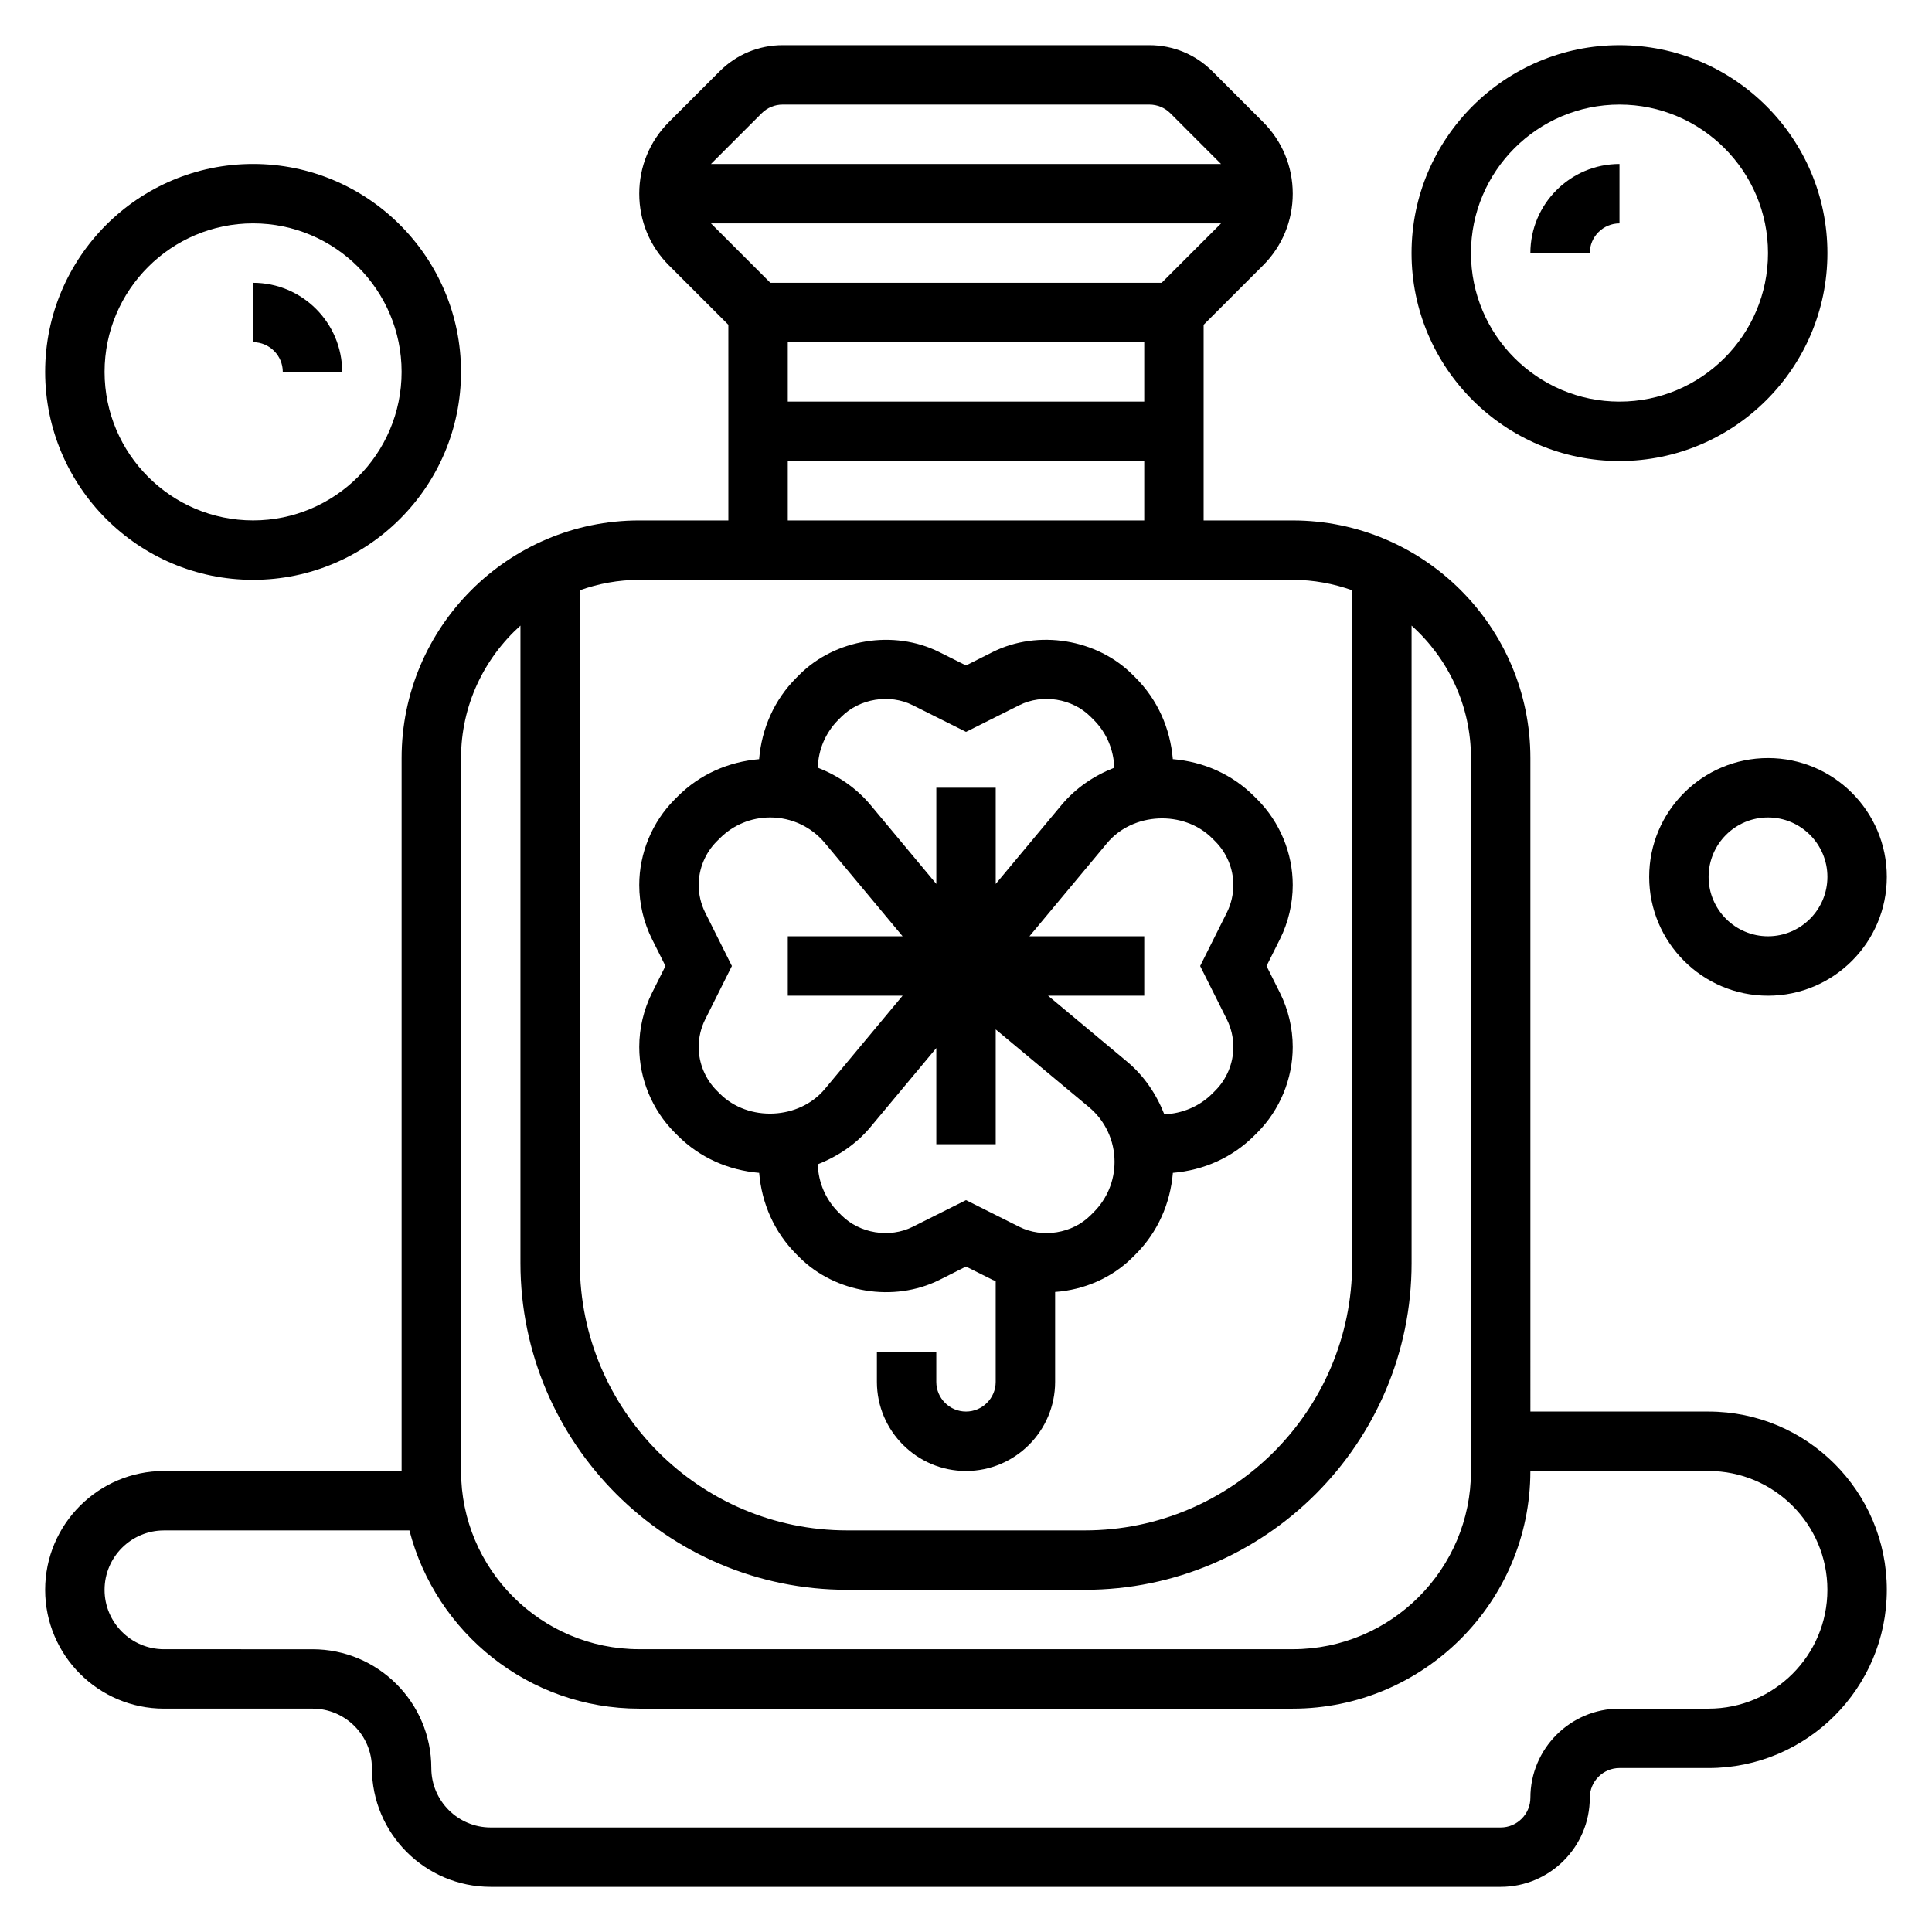
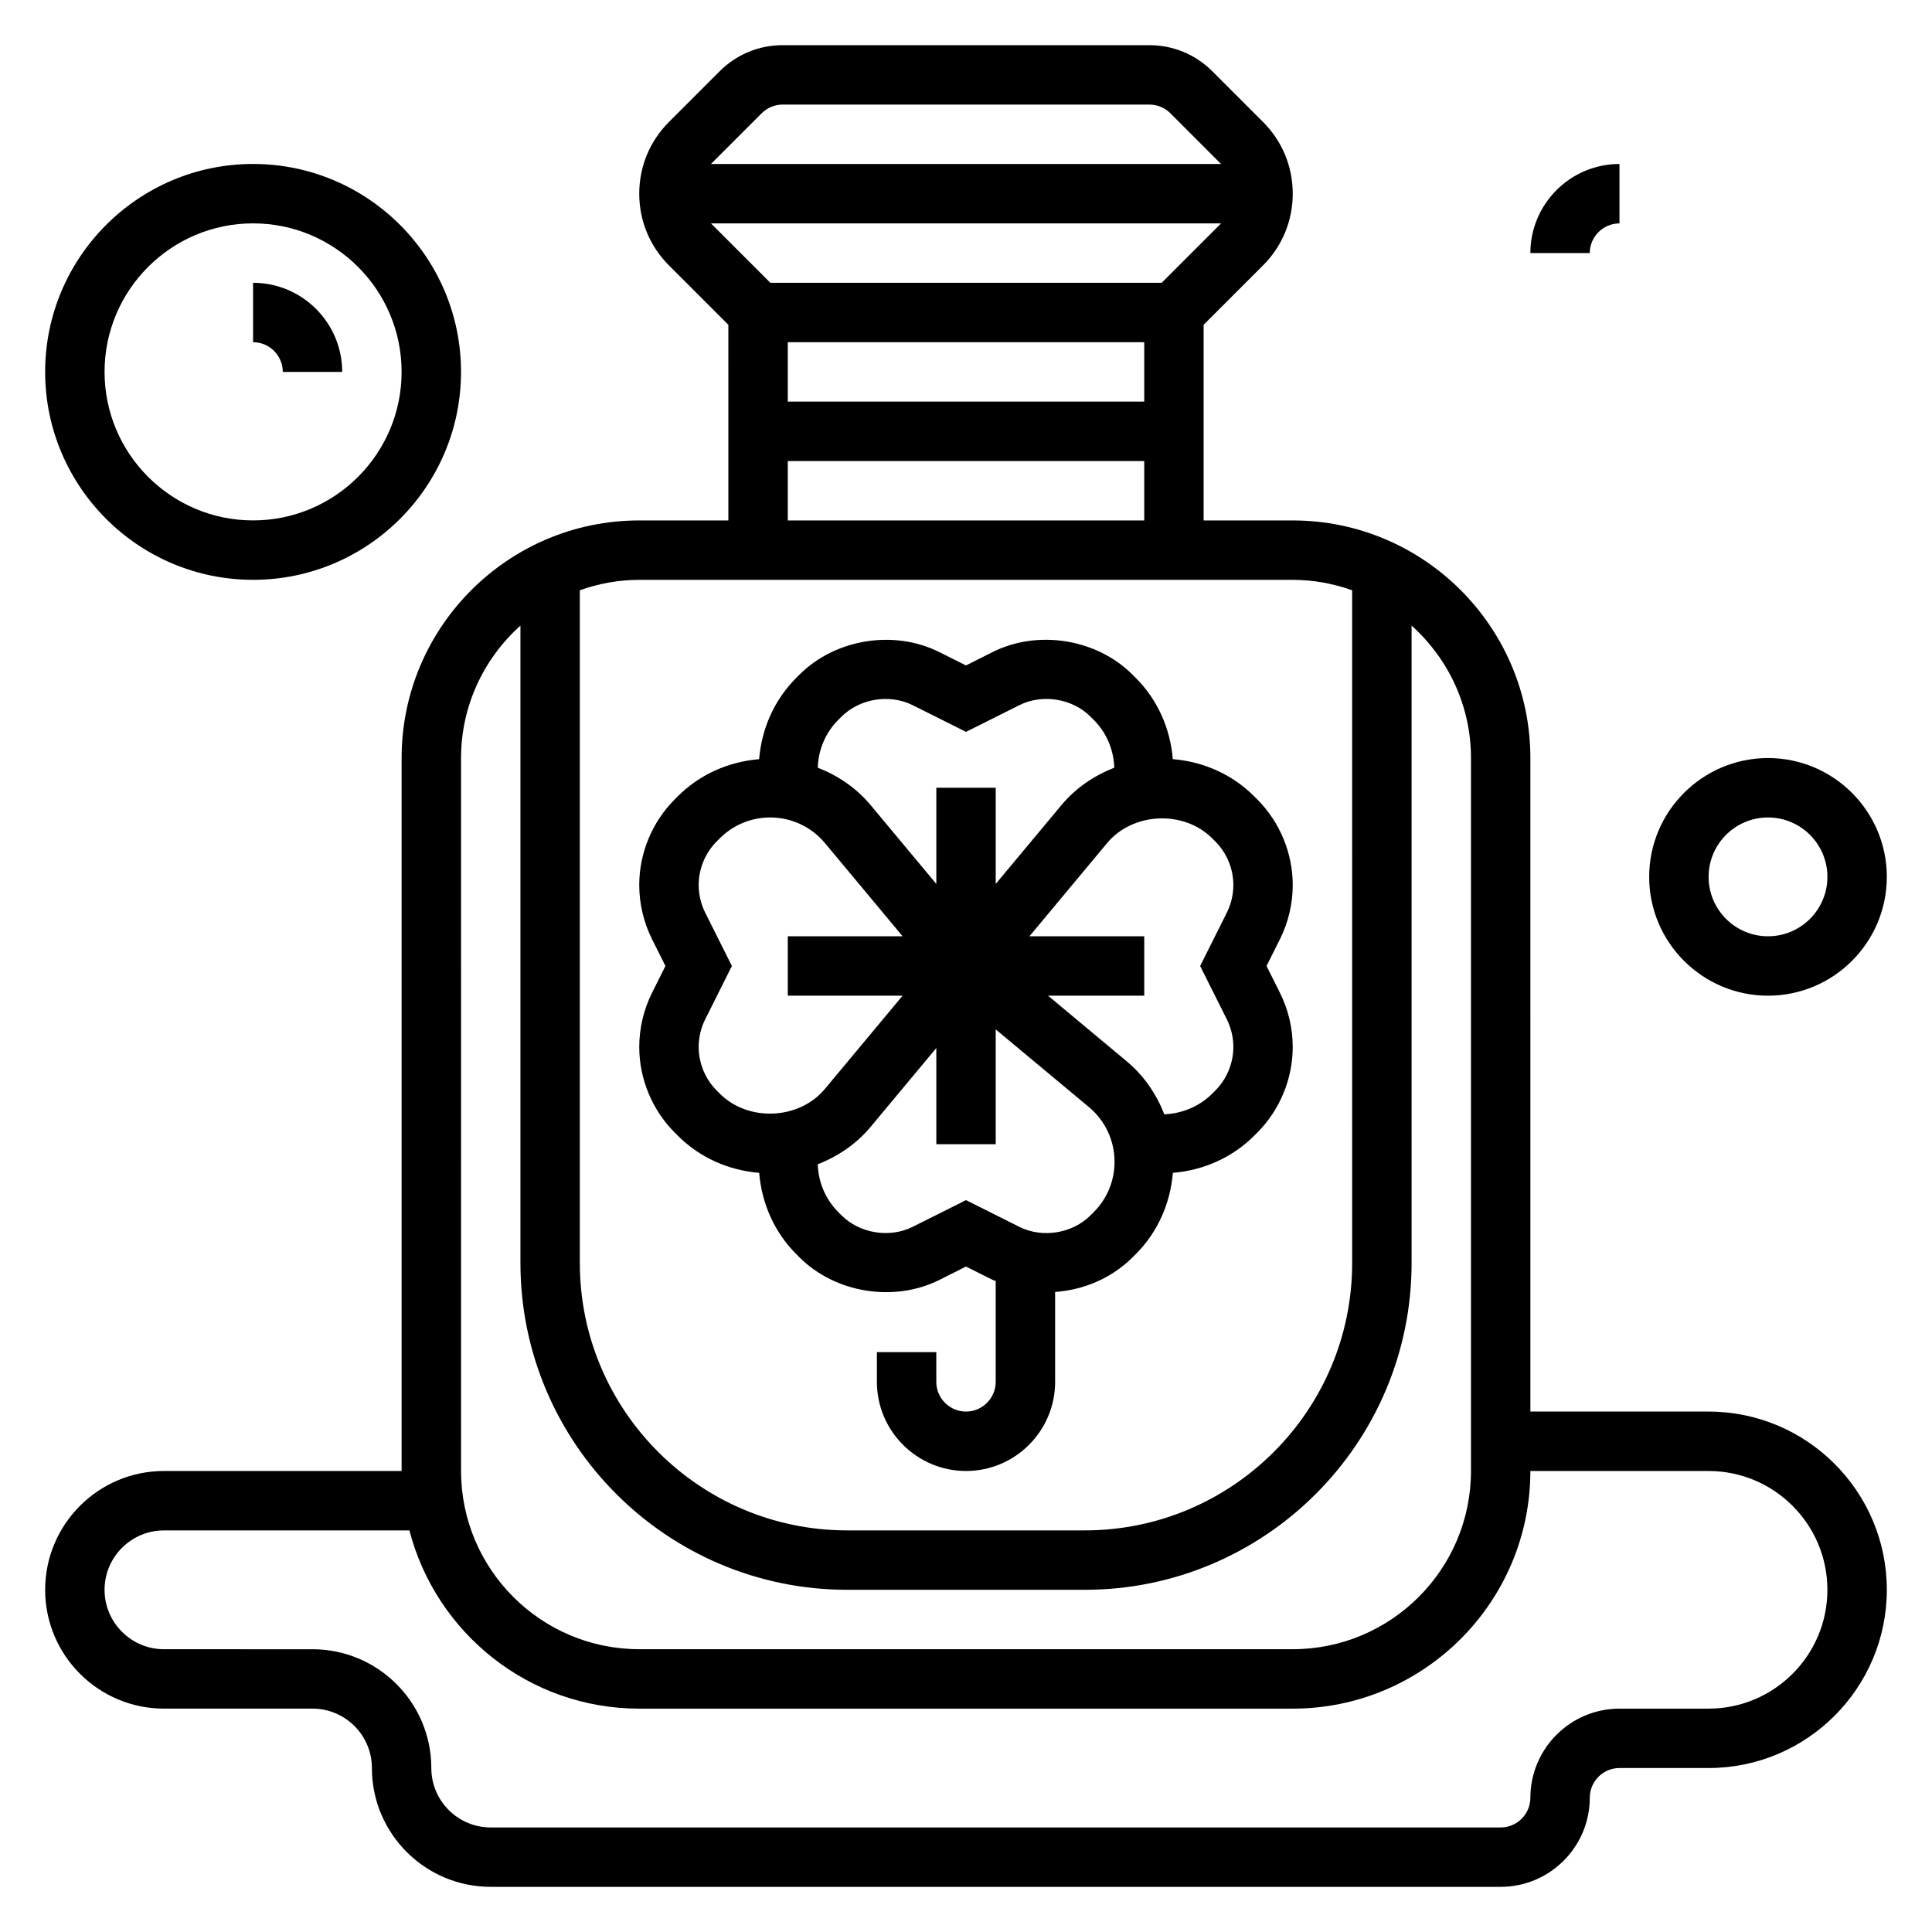
<svg xmlns="http://www.w3.org/2000/svg" fill="#000000" width="800px" height="800px" version="1.1" viewBox="144 144 512 512">
  <g>
    <path d="m320.35 400-3.559 7.117c-2.211 4.43-3.383 9.391-3.383 14.34 0 8.445 3.426 16.711 9.398 22.688l0.82 0.82c5.84 5.84 13.43 9.172 21.562 9.855 0.684 8.133 4.016 15.719 9.855 21.562l0.82 0.82c9.469 9.469 25.008 11.988 37.039 6.016l7.098-3.57 7.117 3.559c0.242 0.117 0.512 0.156 0.754 0.277v26.723c0 4.336-3.535 7.871-7.871 7.871s-7.871-3.535-7.871-7.871v-7.871h-15.742v7.871c0 13.02 10.598 23.617 23.617 23.617 13.02 0 23.617-10.598 23.617-23.617v-23.828c7.676-0.535 15.066-3.723 20.531-9.18l0.82-0.82c5.84-5.84 9.172-13.43 9.855-21.562 8.133-0.684 15.719-4.016 21.562-9.855l0.82-0.82c5.957-5.969 9.379-14.234 9.379-22.684 0-4.953-1.172-9.91-3.387-14.352l-3.555-7.106 3.559-7.117c2.211-4.434 3.387-9.391 3.387-14.344 0-8.445-3.426-16.711-9.398-22.688l-0.82-0.82c-5.84-5.84-13.43-9.172-21.562-9.855-0.684-8.133-4.016-15.719-9.855-21.562l-0.82-0.82c-9.477-9.477-25.023-12.004-37.039-6.016l-7.098 3.57-7.117-3.559c-12.004-5.992-27.559-3.465-37.031 6.016l-0.82 0.82c-5.84 5.84-9.172 13.43-9.855 21.562-8.133 0.684-15.719 4.016-21.562 9.855l-0.82 0.82c-5.961 5.965-9.387 14.23-9.387 22.676 0 4.953 1.172 9.91 3.387 14.352zm113.48 65.25-0.82 0.82c-4.824 4.824-12.762 6.117-18.863 3.062l-14.141-7.086-14.145 7.078c-6.117 3.055-14.043 1.762-18.863-3.062l-0.82-0.82c-3.41-3.41-5.297-7.894-5.465-12.691 5.352-2.102 10.219-5.367 14.004-9.91l17.414-20.898v25.488h15.742v-30.426l24.695 20.578c4.324 3.598 6.797 8.887 6.797 14.508 0 5.047-1.969 9.785-5.535 13.359zm32.234-98.266c3.039 3.039 4.789 7.258 4.789 11.555 0 2.519-0.598 5.055-1.723 7.305l-7.078 14.156 7.078 14.145c1.125 2.258 1.723 4.793 1.723 7.312 0 4.297-1.746 8.516-4.785 11.555l-0.82 0.82c-3.394 3.402-8.016 5.281-12.691 5.473-2.102-5.352-5.375-10.227-9.918-14.004l-20.891-17.43h25.488v-15.742h-30.426l20.578-24.695c6.816-8.195 20.316-8.801 27.859-1.266zm-99.074-33.047c4.824-4.816 12.762-6.117 18.863-3.062l14.152 7.078 14.145-7.078c6.117-3.062 14.043-1.762 18.863 3.062l0.82 0.82c3.41 3.41 5.297 7.894 5.465 12.691-5.352 2.102-10.219 5.367-14.004 9.91l-17.418 20.898v-25.492h-15.742v25.488l-17.414-20.898c-3.785-4.543-8.652-7.816-14.004-9.918 0.164-4.793 2.055-9.281 5.465-12.691zm-36.109 51.914c-1.125-2.258-1.727-4.793-1.727-7.312 0-4.297 1.746-8.516 4.785-11.555l0.82-0.82c3.566-3.559 8.305-5.527 13.352-5.527 5.621 0 10.91 2.473 14.508 6.793l20.578 24.695h-30.426v15.742h30.426l-20.578 24.695c-6.809 8.203-20.309 8.816-27.859 1.266l-0.82-0.82c-3.035-3.031-4.785-7.254-4.785-11.551 0-2.519 0.598-5.055 1.723-7.305l7.082-14.152z" />
-     <path d="m573.18 266.18c30.387 0 55.105-24.719 55.105-55.105 0-30.387-24.719-55.105-55.105-55.105-30.387 0-55.105 24.719-55.105 55.105 0 30.387 24.719 55.105 55.105 55.105zm0-94.465c21.703 0 39.359 17.656 39.359 39.359 0 21.703-17.656 39.359-39.359 39.359s-39.359-17.656-39.359-39.359c0-21.703 17.656-39.359 39.359-39.359z" />
    <path d="m211.07 297.66c30.387 0 55.105-24.719 55.105-55.105 0-30.387-24.719-55.105-55.105-55.105-30.387 0-55.105 24.719-55.105 55.105 0 30.387 24.719 55.105 55.105 55.105zm0-94.465c21.703 0 39.359 17.656 39.359 39.359s-17.656 39.359-39.359 39.359c-21.703 0-39.359-17.656-39.359-39.359s17.656-39.359 39.359-39.359z" />
    <path d="m596.8 518.08h-47.23l-0.004-173.18c0-34.723-28.254-62.977-62.977-62.977h-23.617v-51.844l15.742-15.742c5.082-5.074 7.875-11.828 7.875-19.008 0-7.18-2.793-13.934-7.871-19.004l-13.438-13.438c-4.457-4.461-10.391-6.918-16.703-6.918h-97.156c-6.305 0-12.242 2.457-16.703 6.918l-13.441 13.441c-5.078 5.066-7.871 11.824-7.871 19 0 7.18 2.793 13.934 7.871 19.004l15.742 15.742 0.004 20.359v31.488h-23.617c-34.723 0-62.977 28.254-62.977 62.977v188.93h-62.977c-17.367 0-31.488 14.121-31.488 31.488s14.121 31.488 31.488 31.488h39.359c8.684 0 15.742 7.062 15.742 15.742 0 17.367 14.121 31.488 31.488 31.488h267.65c13.02 0 23.617-10.598 23.617-23.617 0-4.336 3.535-7.871 7.871-7.871h23.617c26.047 0 47.23-21.184 47.23-47.23 0.004-26.051-21.18-47.234-47.227-47.234zm-250.95-344.06c1.488-1.488 3.473-2.305 5.574-2.305h97.164c2.102 0 4.086 0.82 5.574 2.305l13.426 13.438h-135.18zm121.74 29.184-15.742 15.742h-103.69l-15.742-15.742zm-114.82 31.488h94.465v15.742h-94.465zm0 31.488h94.465v15.742h-94.465zm133.82 31.488c5.527 0 10.809 1.008 15.742 2.754l0.004 178.3c0 39.062-31.789 70.848-70.848 70.848h-62.977c-39.062 0-70.848-31.789-70.848-70.848v-178.3c4.938-1.754 10.219-2.754 15.742-2.754zm-220.41 47.23c0-13.941 6.109-26.449 15.742-35.109v168.93c0 47.742 38.848 86.594 86.594 86.594h62.977c47.742 0 86.594-38.848 86.594-86.594l-0.004-168.93c9.637 8.652 15.742 21.16 15.742 35.109v188.93c0 26.047-21.184 47.23-47.23 47.23h-173.18c-26.047 0-47.23-21.184-47.23-47.23zm330.62 251.91h-23.617c-13.02 0-23.617 10.598-23.617 23.617 0 4.336-3.535 7.871-7.871 7.871h-267.65c-8.684 0-15.742-7.062-15.742-15.742 0-17.367-14.121-31.488-31.488-31.488l-39.363-0.004c-8.684 0-15.742-7.062-15.742-15.742 0-8.684 7.062-15.742 15.742-15.742h65.047c7.023 27.117 31.621 47.23 60.906 47.23h173.18c34.723 0 62.977-28.254 62.977-62.977h47.23c17.367 0 31.488 14.121 31.488 31.488 0.004 17.363-14.121 31.488-31.484 31.488z" />
    <path d="m581.05 376.38c0 17.367 14.121 31.488 31.488 31.488 17.367 0 31.488-14.121 31.488-31.488 0-17.367-14.121-31.488-31.488-31.488-17.367 0-31.488 14.121-31.488 31.488zm47.234 0c0 8.684-7.062 15.742-15.742 15.742-8.684 0-15.742-7.062-15.742-15.742 0-8.684 7.062-15.742 15.742-15.742 8.68-0.004 15.742 7.059 15.742 15.742z" />
    <path d="m218.94 242.56h15.742c0-13.02-10.598-23.617-23.617-23.617v15.742c4.34 0.004 7.875 3.535 7.875 7.875z" />
    <path d="m573.18 203.2v-15.746c-13.02 0-23.617 10.598-23.617 23.617h15.742c0.004-4.336 3.535-7.871 7.875-7.871z" />
  </g>
</svg>